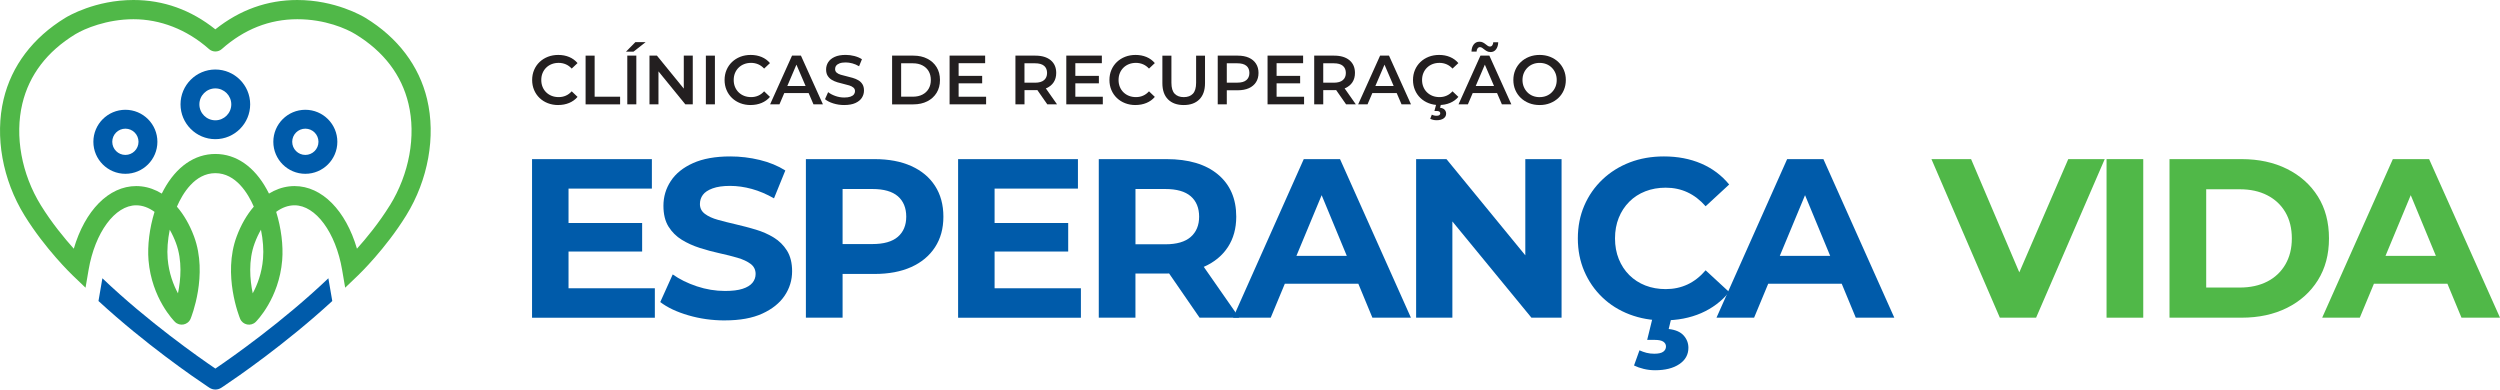
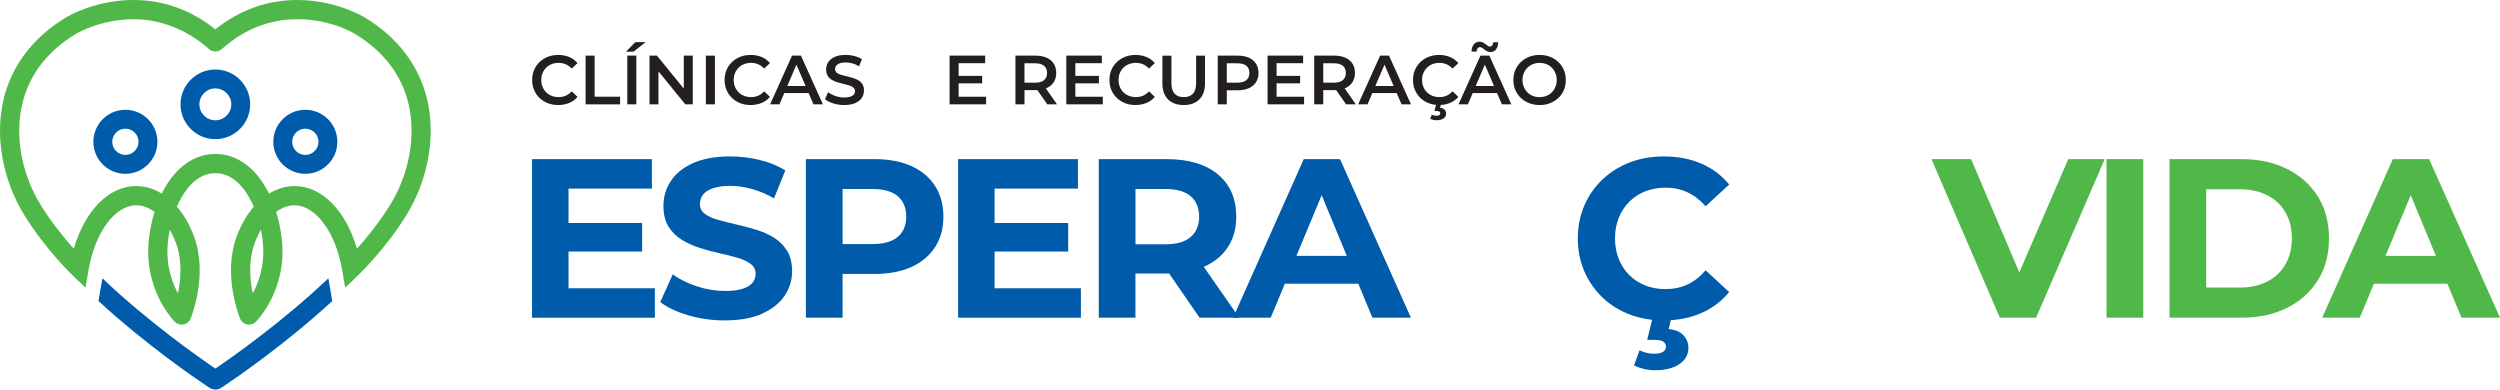
<svg xmlns="http://www.w3.org/2000/svg" id="Camada_2" viewBox="0 0 959.84 149.55">
  <defs>
    <style>
      .cls-1 {
        fill: #231f20;
      }

      .cls-2 {
        fill: #50b848;
      }

      .cls-3 {
        fill: #005baa;
      }
    </style>
  </defs>
  <g id="Logo">
    <g>
      <g>
        <path class="cls-3" d="M126.07,106.84c-17.44,16.64-37.13,30.42-43.38,34.67-6.26-4.25-25.94-18.03-43.38-34.67l-1.5,8.73c18.01,16.57,36.88,29.49,41.72,32.72.18.12.5.33.88.58,1.38.91,3.18.91,4.56,0,.4-.26.75-.49.94-.62,4.93-3.3,23.72-16.18,41.66-32.68l-1.5-8.73Z" />
        <path class="cls-3" d="M82.68,53.43c-7.37,0-13.37-6-13.37-13.37s6-13.37,13.37-13.37,13.37,6,13.37,13.37-6,13.37-13.37,13.37ZM82.68,33.94c-3.38,0-6.13,2.75-6.13,6.13s2.75,6.12,6.13,6.12,6.12-2.75,6.12-6.12-2.75-6.13-6.12-6.13Z" />
        <path class="cls-3" d="M48.14,66.73c-6.78,0-12.29-5.51-12.29-12.29s5.51-12.29,12.29-12.29,12.29,5.51,12.29,12.29-5.51,12.29-12.29,12.29ZM48.14,49.4c-2.78,0-5.04,2.26-5.04,5.04s2.26,5.04,5.04,5.04,5.04-2.26,5.04-5.04-2.26-5.04-5.04-5.04Z" />
        <path class="cls-3" d="M117.23,66.73c-6.78,0-12.29-5.51-12.29-12.29s5.51-12.29,12.29-12.29,12.29,5.51,12.29,12.29-5.51,12.29-12.29,12.29ZM117.23,49.4c-2.78,0-5.04,2.26-5.04,5.04s2.26,5.04,5.04,5.04,5.04-2.26,5.04-5.04-2.26-5.04-5.04-5.04Z" />
        <path class="cls-2" d="M163.99,38.12c-3.07-12.86-11.25-23.67-23.67-31.26-1.15-.7-11.63-6.86-26.18-6.86-11.52,0-22.09,3.79-31.46,11.26C73.32,3.79,62.75,0,51.23,0c-14.56,0-25.04,6.15-26.18,6.86C12.63,14.45,4.44,25.26,1.38,38.12c-3.4,14.27-.41,30.93,8.02,44.58,7.92,12.83,18,22.54,18.42,22.95l5.02,4.81,1.17-6.85c2.46-14.36,10.14-24.79,18.27-24.79,2.4,0,4.8.87,7.05,2.52-1.92,6.17-2.77,12.95-2.31,18.58,1.22,14.68,9.79,23.3,10.15,23.66h0c1.87,1.84,5.01,1.2,6.01-1.22h0c.28-.68,6.78-16.85,1.32-31.57-1.65-4.44-3.9-8.35-6.58-11.45,2.18-5.02,6.86-12.86,14.76-12.86s12.58,7.84,14.76,12.86c-2.68,3.1-4.93,7.01-6.58,11.45-5.46,14.72,1.04,30.89,1.32,31.57h0c1,2.43,4.14,3.07,6.01,1.22h0c.36-.36,8.93-8.98,10.15-23.66.47-5.63-.39-12.41-2.31-18.58,2.24-1.66,4.65-2.52,7.05-2.52,8.12,0,15.81,10.42,18.27,24.79l1.17,6.85,5.02-4.81c.43-.41,10.5-10.12,18.42-22.95,8.43-13.65,11.43-30.31,8.02-44.58ZM68.33,112.62c-1.74-3.22-3.49-7.71-3.96-13.3-.28-3.37.02-7.26.8-11.12.91,1.57,1.72,3.31,2.41,5.16,2.48,6.69,1.82,14.05.75,19.26ZM100.99,99.32c-.46,5.59-2.21,10.08-3.96,13.3-1.08-5.21-1.74-12.56.75-19.26.69-1.86,1.5-3.59,2.41-5.16.79,3.87,1.08,7.75.8,11.12ZM149.69,78.82c-4.2,6.8-9.13,12.75-12.64,16.66-4.28-14.63-13.42-24.04-23.96-24.04-2.75,0-5.44.64-8,1.88-.41.2-1.22.65-1.82,1-.25-.5-.67-1.29-.84-1.6-4.79-8.73-11.76-13.61-19.74-13.61s-14.95,4.88-19.74,13.61c-.17.31-.6,1.11-.84,1.6-.6-.35-1.41-.8-1.82-1-2.56-1.24-5.25-1.88-8-1.88-10.54,0-19.68,9.41-23.96,24.04-3.51-3.91-8.44-9.86-12.64-16.66-7.42-12.01-10.08-26.59-7.12-38.99,2.64-11.06,9.48-20.04,20.34-26.68,3.5-2.14,12.15-5.77,22.33-5.77s20.44,3.86,29.01,11.46h0c1.4,1.24,3.5,1.24,4.9,0h0c8.57-7.61,18.33-11.46,29.01-11.46s18.83,3.63,22.33,5.77c10.86,6.64,17.7,15.62,20.34,26.68,2.96,12.4.3,26.97-7.12,38.99Z" />
      </g>
      <g>
        <g>
          <path class="cls-3" d="M204.27,121.97v-60.88h46.01v11.31h-32v38.27h33.14v11.31h-47.14ZM217.23,96.58v-10.96h29.31v10.96h-29.31Z" />
          <path class="cls-3" d="M278.28,123.02c-4.87,0-9.54-.65-14-1.96-4.46-1.3-8.06-3-10.78-5.09l4.78-10.61c2.61,1.86,5.7,3.38,9.26,4.57,3.57,1.19,7.17,1.78,10.83,1.78,2.78,0,5.03-.27,6.74-.83,1.71-.55,2.97-1.32,3.78-2.3.81-.99,1.22-2.12,1.22-3.39,0-1.62-.64-2.91-1.91-3.87-1.28-.96-2.96-1.74-5.04-2.35-2.09-.61-4.39-1.19-6.91-1.74-2.52-.55-5.04-1.23-7.57-2.04-2.52-.81-4.83-1.85-6.91-3.13-2.09-1.27-3.78-2.96-5.09-5.04-1.3-2.09-1.96-4.75-1.96-8,0-3.48.94-6.65,2.83-9.52,1.88-2.87,4.72-5.16,8.52-6.87,3.8-1.71,8.57-2.57,14.31-2.57,3.83,0,7.59.45,11.31,1.35,3.71.9,6.99,2.25,9.83,4.04l-4.35,10.7c-2.84-1.62-5.68-2.83-8.52-3.61-2.84-.78-5.62-1.17-8.35-1.17s-4.96.32-6.7.96c-1.74.64-2.99,1.46-3.74,2.48-.75,1.02-1.13,2.19-1.13,3.52,0,1.57.64,2.83,1.91,3.78,1.28.96,2.96,1.73,5.04,2.3,2.09.58,4.39,1.16,6.91,1.74,2.52.58,5.04,1.25,7.57,2,2.52.75,4.83,1.77,6.91,3.04,2.09,1.28,3.78,2.96,5.09,5.04,1.3,2.09,1.96,4.73,1.96,7.91,0,3.42-.96,6.55-2.87,9.39-1.91,2.84-4.77,5.13-8.57,6.87-3.8,1.74-8.6,2.61-14.39,2.61Z" />
          <path class="cls-3" d="M309.41,121.97v-60.88h26.35c5.45,0,10.15.88,14.09,2.65,3.94,1.77,6.99,4.3,9.13,7.61,2.14,3.3,3.22,7.25,3.22,11.83s-1.07,8.44-3.22,11.74c-2.15,3.3-5.19,5.84-9.13,7.61-3.94,1.77-8.64,2.65-14.09,2.65h-18.52l6.26-6.35v23.13h-14.09ZM323.5,100.4l-6.26-6.7h17.74c4.35,0,7.59-.93,9.74-2.78,2.14-1.85,3.22-4.44,3.22-7.74s-1.07-5.97-3.22-7.83c-2.15-1.85-5.39-2.78-9.74-2.78h-17.74l6.26-6.7v34.53Z" />
          <path class="cls-3" d="M367.85,121.97v-60.88h46.01v11.31h-32v38.27h33.14v11.31h-47.14ZM380.81,96.58v-10.96h29.31v10.96h-29.31Z" />
          <path class="cls-3" d="M421.86,121.97v-60.88h26c8.46,0,15.05,1.96,19.74,5.87s7.04,9.32,7.04,16.22c0,4.52-1.07,8.42-3.22,11.7-2.15,3.28-5.19,5.78-9.13,7.52-3.94,1.74-8.64,2.61-14.09,2.61h-18.52l6.26-6.17v23.13h-14.09ZM435.95,100.4l-6.26-6.61h17.74c4.35,0,7.59-.94,9.74-2.83,2.14-1.88,3.22-4.48,3.22-7.78s-1.07-5.97-3.22-7.83c-2.15-1.85-5.39-2.78-9.74-2.78h-17.74l6.26-6.7v34.53ZM460.56,121.97l-15.22-22.09h15.04l15.39,22.09h-15.22Z" />
          <path class="cls-3" d="M473.43,121.97l27.13-60.88h13.92l27.22,60.88h-14.79l-22.26-53.75h5.57l-22.35,53.75h-14.44ZM487,108.93l3.74-10.7h31.31l3.83,10.7h-38.88Z" />
-           <path class="cls-3" d="M543.7,121.97v-60.88h11.65l35.92,43.83h-5.65v-43.83h13.92v60.88h-11.57l-36-43.83h5.65v43.83h-13.91Z" />
          <path class="cls-3" d="M638.75,123.02c-4.7,0-9.06-.77-13.09-2.3-4.03-1.54-7.52-3.72-10.48-6.57-2.96-2.84-5.26-6.17-6.91-10s-2.48-8.03-2.48-12.61.83-8.78,2.48-12.61,3.97-7.16,6.96-10c2.99-2.84,6.48-5.03,10.48-6.57,4-1.54,8.38-2.3,13.13-2.3,5.28,0,10.04.91,14.31,2.74,4.26,1.83,7.84,4.51,10.74,8.04l-9.04,8.35c-2.09-2.38-4.41-4.16-6.96-5.35-2.55-1.19-5.33-1.78-8.35-1.78-2.84,0-5.45.46-7.83,1.39-2.38.93-4.44,2.26-6.17,4-1.74,1.74-3.09,3.8-4.04,6.17-.96,2.38-1.44,5.02-1.44,7.91s.48,5.54,1.44,7.91c.96,2.38,2.3,4.44,4.04,6.17s3.8,3.07,6.17,4c2.38.93,4.99,1.39,7.83,1.39,3.01,0,5.8-.59,8.35-1.78,2.55-1.19,4.87-3,6.96-5.44l9.04,8.35c-2.9,3.54-6.48,6.23-10.74,8.09-4.26,1.85-9.06,2.78-14.39,2.78ZM635.45,142.15c-1.51,0-2.97-.17-4.39-.52-1.42-.35-2.65-.78-3.7-1.3l2.09-5.83c.87.4,1.77.72,2.7.96.93.23,1.91.35,2.96.35,1.62,0,2.78-.26,3.48-.78.7-.52,1.04-1.19,1.04-2,0-.75-.33-1.36-1-1.83-.67-.46-1.75-.7-3.26-.7h-2.96l2.26-9.22h7.22l-1.22,5.04c2.61.29,4.52,1.12,5.74,2.48,1.22,1.36,1.83,2.94,1.83,4.74,0,2.61-1.16,4.7-3.48,6.26-2.32,1.57-5.42,2.35-9.31,2.35Z" />
-           <path class="cls-3" d="M659.02,121.97l27.13-60.88h13.92l27.22,60.88h-14.79l-22.26-53.75h5.57l-22.35,53.75h-14.44ZM672.59,108.93l3.74-10.7h31.31l3.83,10.7h-38.88Z" />
          <path class="cls-2" d="M767.81,121.97l-26.26-60.88h15.22l22.96,53.92h-8.96l23.31-53.92h14l-26.35,60.88h-13.92Z" />
          <path class="cls-2" d="M808.78,121.97v-60.88h14.09v60.88h-14.09Z" />
          <path class="cls-2" d="M832.95,121.97v-60.88h27.66c6.61,0,12.44,1.26,17.48,3.78,5.04,2.52,8.99,6.04,11.83,10.57,2.84,4.52,4.26,9.89,4.26,16.09s-1.42,11.5-4.26,16.05c-2.84,4.55-6.78,8.09-11.83,10.61s-10.87,3.78-17.48,3.78h-27.66ZM847.04,110.4h12.87c4.06,0,7.58-.77,10.57-2.3,2.99-1.54,5.3-3.72,6.96-6.57,1.65-2.84,2.48-6.17,2.48-10s-.83-7.23-2.48-10.04c-1.65-2.81-3.97-4.99-6.96-6.52-2.99-1.54-6.51-2.3-10.57-2.3h-12.87v37.74Z" />
          <path class="cls-2" d="M891.57,121.97l27.13-60.88h13.92l27.22,60.88h-14.79l-22.26-53.75h5.57l-22.35,53.75h-14.44ZM905.13,108.93l3.74-10.7h31.31l3.83,10.7h-38.88Z" />
        </g>
        <g>
          <path class="cls-1" d="M214.31,40.33c-1.43,0-2.75-.24-3.97-.71s-2.28-1.14-3.18-2c-.9-.86-1.6-1.88-2.1-3.06-.5-1.18-.75-2.46-.75-3.85s.25-2.67.75-3.85c.5-1.18,1.2-2.19,2.11-3.06.91-.86,1.97-1.53,3.18-2,1.21-.47,2.54-.71,3.98-.71,1.53,0,2.93.26,4.2.79,1.26.53,2.33,1.31,3.21,2.34l-2.24,2.11c-.68-.73-1.43-1.28-2.27-1.64-.84-.36-1.75-.55-2.73-.55s-1.88.16-2.69.48c-.81.32-1.51.77-2.11,1.36-.6.59-1.06,1.28-1.39,2.08s-.49,1.68-.49,2.65.16,1.84.49,2.65c.33.8.79,1.5,1.39,2.08.6.59,1.3,1.04,2.11,1.36.81.32,1.71.48,2.69.48s1.89-.18,2.73-.55c.84-.36,1.59-.92,2.27-1.67l2.24,2.14c-.87,1.02-1.94,1.79-3.21,2.32-1.27.53-2.67.8-4.22.8Z" />
          <path class="cls-1" d="M224.83,40.06v-18.7h3.47v15.77h9.78v2.94h-13.25Z" />
          <path class="cls-1" d="M240.33,19.84l3.61-3.66h3.93l-4.65,3.66h-2.89ZM240.84,40.06v-18.7h3.47v18.7h-3.47Z" />
          <path class="cls-1" d="M249.36,40.06v-18.7h2.86l11.73,14.4h-1.42v-14.4h3.45v18.7h-2.86l-11.73-14.4h1.42v14.4h-3.45Z" />
          <path class="cls-1" d="M271.01,40.06v-18.7h3.47v18.7h-3.47Z" />
          <path class="cls-1" d="M288.19,40.33c-1.43,0-2.75-.24-3.97-.71s-2.28-1.14-3.18-2c-.9-.86-1.6-1.88-2.1-3.06-.5-1.18-.75-2.46-.75-3.85s.25-2.67.75-3.85c.5-1.18,1.2-2.19,2.11-3.06.91-.86,1.97-1.53,3.18-2,1.21-.47,2.54-.71,3.98-.71,1.53,0,2.93.26,4.2.79,1.26.53,2.33,1.31,3.21,2.34l-2.24,2.11c-.68-.73-1.43-1.28-2.27-1.64-.84-.36-1.75-.55-2.73-.55s-1.88.16-2.69.48c-.81.32-1.51.77-2.11,1.36-.6.59-1.06,1.28-1.39,2.08s-.49,1.68-.49,2.65.16,1.84.49,2.65c.33.8.79,1.5,1.39,2.08.6.59,1.3,1.04,2.11,1.36.81.32,1.71.48,2.69.48s1.89-.18,2.73-.55c.84-.36,1.59-.92,2.27-1.67l2.24,2.14c-.87,1.02-1.94,1.79-3.21,2.32-1.27.53-2.67.8-4.22.8Z" />
          <path class="cls-1" d="M295.67,40.06l8.42-18.7h3.42l8.44,18.7h-3.63l-7.24-16.86h1.39l-7.21,16.86h-3.58ZM299.54,35.74l.94-2.73h10.1l.94,2.73h-11.97Z" />
          <path class="cls-1" d="M324.13,40.33c-1.46,0-2.86-.21-4.2-.63-1.34-.42-2.4-.96-3.18-1.62l1.2-2.7c.75.59,1.67,1.08,2.78,1.47,1.1.39,2.24.59,3.39.59.98,0,1.77-.11,2.38-.32.6-.21,1.05-.5,1.34-.87.28-.36.43-.78.43-1.24,0-.57-.21-1.03-.61-1.38-.41-.35-.94-.62-1.59-.83-.65-.2-1.37-.4-2.16-.57-.79-.18-1.59-.39-2.38-.63-.79-.24-1.51-.55-2.16-.94-.65-.38-1.18-.9-1.59-1.54-.41-.64-.61-1.46-.61-2.46s.27-1.95.81-2.79,1.37-1.52,2.49-2.03c1.11-.51,2.52-.76,4.23-.76,1.12,0,2.24.14,3.34.43,1.1.29,2.07.69,2.89,1.23l-1.1,2.7c-.84-.5-1.7-.87-2.59-1.11-.89-.24-1.75-.36-2.56-.36-.96,0-1.74.12-2.34.35s-1.03.53-1.31.91c-.28.37-.41.8-.41,1.28,0,.57.2,1.03.6,1.38.4.35.93.62,1.58.81.65.2,1.38.39,2.18.57.8.19,1.6.4,2.39.63.79.23,1.51.53,2.16.91.65.37,1.18.88,1.58,1.52.4.64.6,1.45.6,2.43s-.27,1.92-.81,2.77c-.54.85-1.38,1.52-2.5,2.03-1.12.51-2.54.76-4.25.76Z" />
-           <path class="cls-1" d="M342.51,40.06v-18.7h8.18c2.03,0,3.81.39,5.34,1.18,1.53.78,2.73,1.87,3.58,3.26.85,1.39,1.28,3.03,1.28,4.92s-.43,3.5-1.28,4.9c-.85,1.4-2.05,2.49-3.58,3.27-1.53.78-3.31,1.18-5.34,1.18h-8.18ZM345.98,37.12h4.54c1.39,0,2.6-.27,3.63-.8,1.03-.53,1.83-1.28,2.39-2.24.56-.96.84-2.08.84-3.37s-.28-2.43-.84-3.38c-.56-.95-1.36-1.7-2.39-2.23-1.03-.53-2.24-.8-3.63-.8h-4.54v12.83Z" />
          <path class="cls-1" d="M364.58,40.06v-18.7h13.65v2.91h-10.18v12.88h10.55v2.91h-14.03ZM367.79,31.99v-2.86h9.3v2.86h-9.3Z" />
          <path class="cls-1" d="M389.86,40.06v-18.7h7.67c2.49,0,4.45.59,5.87,1.76,1.42,1.18,2.12,2.81,2.12,4.89,0,1.37-.32,2.55-.96,3.54-.64.99-1.55,1.75-2.74,2.27-1.19.53-2.61.79-4.26.79h-5.77l1.55-1.58v7.03h-3.47ZM393.33,33.41l-1.55-1.66h5.61c1.53,0,2.69-.33,3.46-.99.77-.66,1.16-1.58,1.16-2.75s-.39-2.11-1.16-2.75-1.93-.96-3.46-.96h-5.61l1.55-1.71v10.82ZM402.09,40.06l-4.73-6.79h3.71l4.76,6.79h-3.74Z" />
          <path class="cls-1" d="M409.39,40.06v-18.7h13.65v2.91h-10.18v12.88h10.55v2.91h-14.03ZM412.6,31.99v-2.86h9.3v2.86h-9.3Z" />
          <path class="cls-1" d="M435.95,40.33c-1.43,0-2.75-.24-3.97-.71s-2.28-1.14-3.18-2c-.9-.86-1.6-1.88-2.1-3.06-.5-1.18-.75-2.46-.75-3.85s.25-2.67.75-3.85c.5-1.18,1.2-2.19,2.11-3.06.91-.86,1.97-1.53,3.18-2,1.21-.47,2.54-.71,3.98-.71,1.53,0,2.93.26,4.2.79,1.26.53,2.33,1.31,3.21,2.34l-2.24,2.11c-.68-.73-1.43-1.28-2.27-1.64-.84-.36-1.75-.55-2.73-.55s-1.88.16-2.69.48c-.81.32-1.51.77-2.11,1.36-.6.59-1.06,1.28-1.39,2.08s-.49,1.68-.49,2.65.16,1.84.49,2.65c.33.8.79,1.5,1.39,2.08.6.59,1.3,1.04,2.11,1.36.81.32,1.71.48,2.69.48s1.89-.18,2.73-.55c.84-.36,1.59-.92,2.27-1.67l2.24,2.14c-.87,1.02-1.94,1.79-3.21,2.32-1.27.53-2.67.8-4.22.8Z" />
          <path class="cls-1" d="M454.49,40.33c-2.57,0-4.57-.72-6.03-2.16-1.45-1.44-2.18-3.53-2.18-6.25v-10.55h3.47v10.42c0,1.92.41,3.32,1.24,4.19.83.87,2,1.31,3.51,1.31s2.68-.44,3.5-1.31c.82-.87,1.23-2.27,1.23-4.19v-10.42h3.42v10.55c0,2.73-.73,4.81-2.18,6.25-1.45,1.44-3.45,2.16-6,2.16Z" />
          <path class="cls-1" d="M467.53,40.06v-18.7h7.7c1.66,0,3.08.27,4.26.8,1.18.53,2.1,1.3,2.74,2.3.64,1,.96,2.18.96,3.55s-.32,2.56-.96,3.55c-.64,1-1.55,1.76-2.74,2.3-1.19.53-2.61.8-4.26.8h-5.77l1.55-1.63v7.03h-3.47ZM471.01,33.41l-1.55-1.68h5.61c1.53,0,2.69-.32,3.46-.98.77-.65,1.16-1.56,1.16-2.74s-.39-2.11-1.16-2.75c-.78-.64-1.93-.96-3.46-.96h-5.61l1.55-1.71v10.82Z" />
          <path class="cls-1" d="M486.66,40.06v-18.7h13.65v2.91h-10.18v12.88h10.55v2.91h-14.03ZM489.87,31.99v-2.86h9.3v2.86h-9.3Z" />
          <path class="cls-1" d="M504.57,40.06v-18.7h7.67c2.49,0,4.45.59,5.86,1.76s2.12,2.81,2.12,4.89c0,1.37-.32,2.55-.96,3.54-.64.99-1.55,1.75-2.74,2.27-1.19.53-2.61.79-4.26.79h-5.77l1.55-1.58v7.03h-3.47ZM508.04,33.41l-1.55-1.66h5.61c1.53,0,2.69-.33,3.46-.99.78-.66,1.16-1.58,1.16-2.75s-.39-2.11-1.16-2.75c-.77-.64-1.93-.96-3.46-.96h-5.61l1.55-1.71v10.82ZM516.81,40.06l-4.73-6.79h3.71l4.76,6.79h-3.74Z" />
          <path class="cls-1" d="M521.45,40.06l8.42-18.7h3.42l8.44,18.7h-3.63l-7.24-16.86h1.39l-7.21,16.86h-3.58ZM525.33,35.74l.93-2.73h10.1l.94,2.73h-11.97Z" />
          <path class="cls-1" d="M552.5,40.33c-1.42,0-2.75-.24-3.97-.71-1.22-.47-2.28-1.14-3.18-2-.9-.86-1.6-1.88-2.1-3.06s-.75-2.46-.75-3.85.25-2.67.75-3.85c.5-1.18,1.2-2.19,2.11-3.06.91-.86,1.97-1.53,3.18-2,1.21-.47,2.54-.71,3.98-.71,1.53,0,2.93.26,4.19.79,1.26.53,2.33,1.31,3.21,2.34l-2.25,2.11c-.68-.73-1.43-1.28-2.27-1.64-.84-.36-1.75-.55-2.73-.55s-1.88.16-2.69.48c-.81.32-1.51.77-2.11,1.36-.6.59-1.06,1.28-1.39,2.08-.33.8-.5,1.68-.5,2.65s.17,1.84.5,2.65c.33.8.79,1.5,1.39,2.08s1.3,1.04,2.11,1.36c.81.32,1.71.48,2.69.48s1.89-.18,2.73-.55c.84-.36,1.59-.92,2.27-1.67l2.25,2.14c-.87,1.02-1.94,1.79-3.21,2.32-1.26.53-2.67.8-4.22.8ZM551.57,46.16c-.48,0-.93-.05-1.34-.15-.41-.1-.78-.24-1.12-.41l.62-1.58c.28.14.57.25.87.32.29.07.61.11.95.11.52,0,.88-.09,1.1-.27s.32-.41.32-.69c0-.27-.11-.48-.33-.64-.22-.16-.58-.24-1.08-.24h-.83l.72-2.73h1.82l-.37,1.5c.78.09,1.37.34,1.75.76.38.42.57.91.57,1.48,0,.78-.33,1.4-.99,1.86-.66.45-1.54.68-2.64.68Z" />
          <path class="cls-1" d="M559.98,40.06l8.42-18.7h3.42l8.44,18.7h-3.63l-7.24-16.86h1.39l-7.21,16.86h-3.58ZM563.86,35.74l.93-2.73h10.1l.94,2.73h-11.97ZM572.22,19.97c-.48,0-.91-.1-1.28-.29-.38-.2-.71-.41-1-.65-.29-.24-.58-.46-.87-.65-.29-.2-.57-.29-.85-.29-.39,0-.7.17-.94.51-.23.34-.36.74-.37,1.2h-1.95c.02-1.09.3-1.99.84-2.71.54-.72,1.28-1.08,2.21-1.08.5,0,.93.09,1.31.28s.71.41,1,.65c.29.25.58.47.87.65.28.19.57.28.85.28.39,0,.7-.16.92-.49.22-.33.34-.72.36-1.16h1.9c-.02,1.07-.29,1.96-.81,2.69-.53.72-1.25,1.08-2.18,1.08Z" />
          <path class="cls-1" d="M591.14,40.33c-1.46,0-2.81-.24-4.04-.72s-2.3-1.15-3.21-2.02c-.91-.86-1.61-1.88-2.11-3.05s-.75-2.45-.75-3.83.25-2.67.75-3.83c.5-1.17,1.2-2.18,2.11-3.05.91-.86,1.98-1.54,3.21-2.02s2.57-.72,4.01-.72,2.8.24,4.02.72c1.22.48,2.29,1.15,3.19,2.02.91.86,1.61,1.88,2.11,3.05.5,1.17.75,2.44.75,3.83s-.25,2.67-.75,3.85c-.5,1.18-1.2,2.19-2.11,3.05-.91.86-1.97,1.52-3.19,2-1.22.48-2.55.72-3.99.72ZM591.11,37.29c.94,0,1.82-.16,2.62-.48.8-.32,1.5-.78,2.08-1.38.59-.6,1.05-1.29,1.38-2.08.33-.79.49-1.67.49-2.63s-.16-1.84-.49-2.63c-.33-.79-.79-1.49-1.38-2.08-.59-.6-1.28-1.06-2.08-1.38-.8-.32-1.67-.48-2.62-.48s-1.81.16-2.6.48c-.79.32-1.49.78-2.08,1.38-.6.6-1.06,1.29-1.39,2.08-.33.79-.5,1.67-.5,2.63s.17,1.82.5,2.62c.33.8.79,1.5,1.38,2.1.59.6,1.28,1.06,2.08,1.38.8.32,1.67.48,2.62.48Z" />
        </g>
      </g>
    </g>
  </g>
</svg>